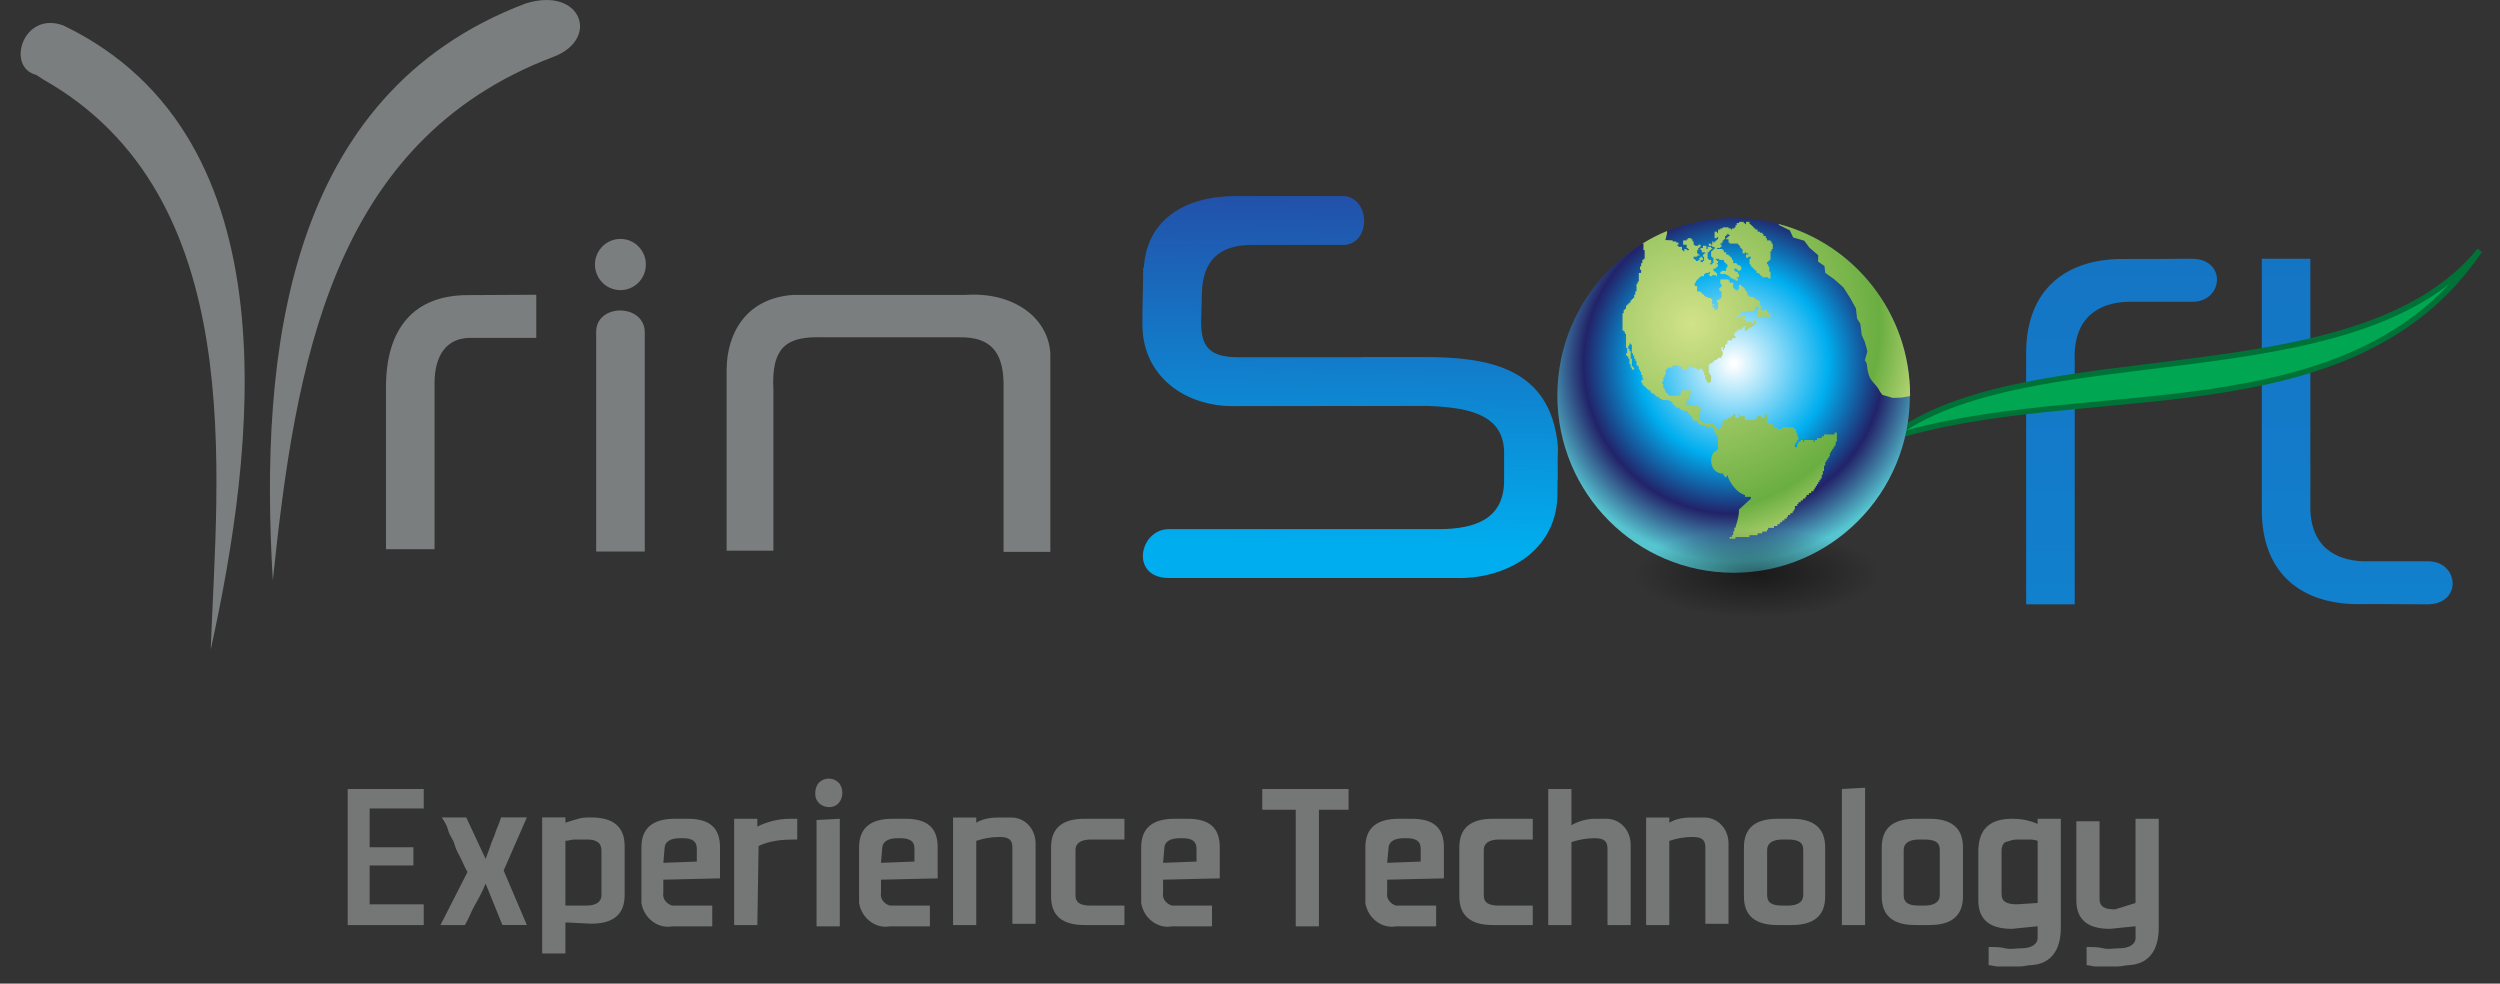
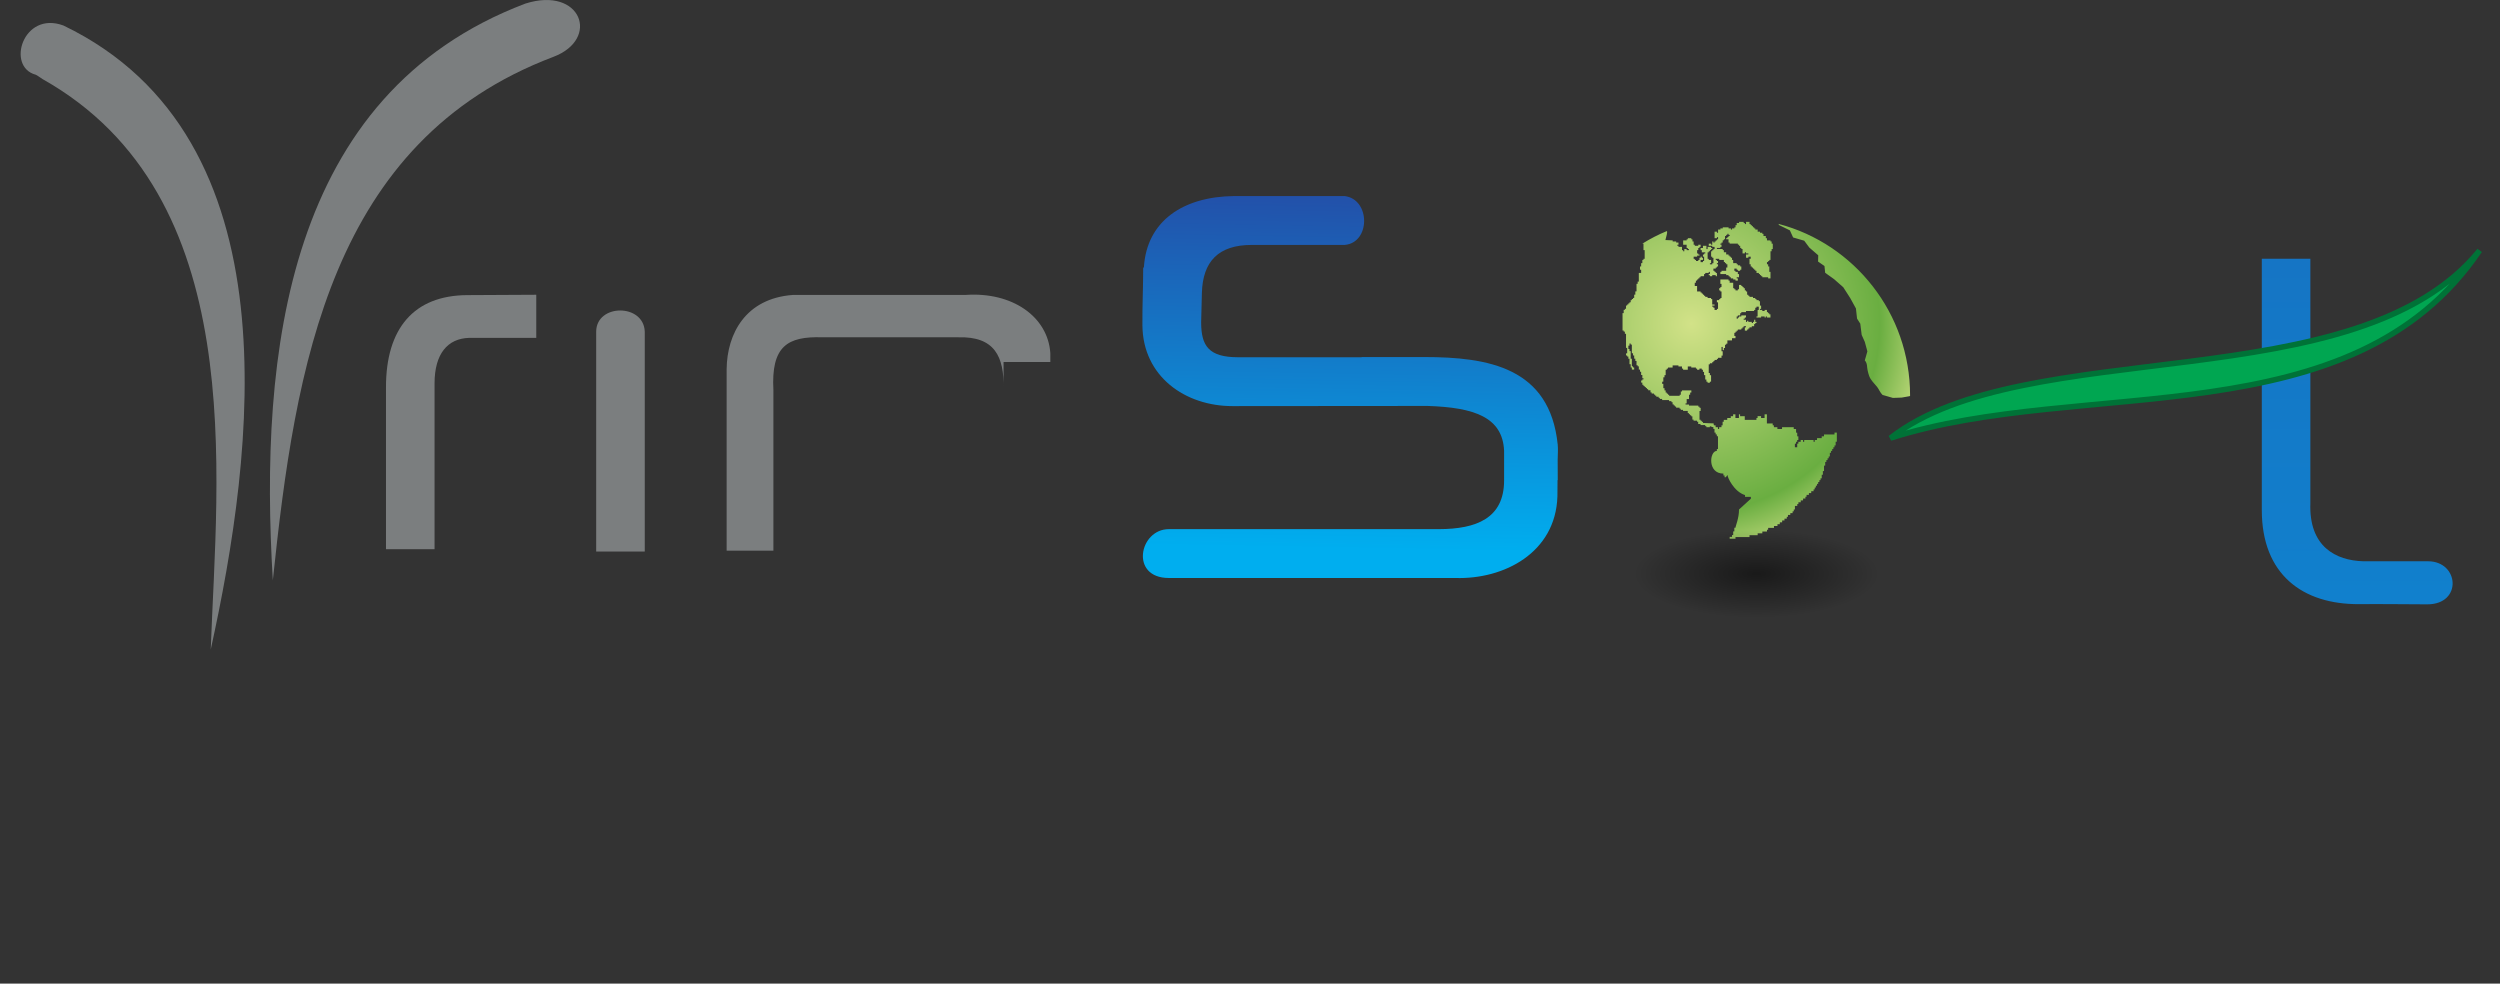
<svg xmlns="http://www.w3.org/2000/svg" width="61" height="24" viewBox="0 0 61 24" fill="none">
  <rect x="0" y="0" width="61" height="24" fill="#333333" stroke="none" />
-   <path fill-rule="evenodd" clip-rule="evenodd" d="M10.339 19.726H9.019V20.674H10.087V21.117H9.019V22.065H10.339C10.339 22.16 10.339 22.223 10.339 22.318C10.339 22.381 10.339 22.476 10.339 22.571H8.484V19.251H10.339V19.726ZM10.748 22.571L11.408 21.275C11.345 21.18 11.314 21.085 11.251 20.959C11.188 20.832 11.125 20.737 11.094 20.611C11.062 20.484 10.968 20.389 10.937 20.263C10.905 20.136 10.842 20.041 10.779 19.946C10.874 19.946 10.999 19.946 11.094 19.946C11.188 19.946 11.283 19.946 11.377 19.946L11.849 20.958C11.88 20.863 11.912 20.799 11.943 20.704C11.974 20.61 12.006 20.515 12.037 20.451C12.069 20.388 12.1 20.262 12.132 20.198C12.163 20.135 12.195 20.04 12.226 19.945C12.32 19.945 12.415 19.945 12.541 19.945C12.666 19.945 12.729 19.945 12.855 19.945L12.289 21.241C12.383 21.463 12.478 21.684 12.572 21.906C12.666 22.127 12.761 22.349 12.855 22.57C12.761 22.57 12.635 22.57 12.541 22.57C12.446 22.57 12.352 22.57 12.258 22.57L11.849 21.559C11.786 21.717 11.691 21.907 11.597 22.065C11.503 22.223 11.44 22.413 11.345 22.571H10.748ZM13.796 20.073C13.89 20.041 14.016 20.009 14.11 19.978C14.204 19.946 14.33 19.946 14.425 19.946C14.959 19.946 15.241 20.168 15.241 20.641V21.843C15.241 22.317 14.958 22.538 14.425 22.538L13.796 22.506V23.264C13.701 23.264 13.607 23.264 13.512 23.264C13.418 23.264 13.324 23.264 13.229 23.264V19.944C13.324 19.944 13.418 19.944 13.512 19.944C13.607 19.944 13.701 19.944 13.796 19.944V20.073ZM14.299 22.097C14.55 22.097 14.676 22.002 14.676 21.843V20.737C14.676 20.674 14.645 20.579 14.582 20.547C14.488 20.484 14.393 20.484 14.299 20.484H14.267C14.267 20.484 14.236 20.484 14.204 20.484C14.142 20.484 14.079 20.484 14.016 20.484C13.953 20.484 13.858 20.516 13.796 20.516V22.097H14.299ZM16.185 21.464V21.78C16.153 21.938 16.279 22.065 16.405 22.097C16.436 22.097 16.468 22.097 16.499 22.097H17.379C17.379 22.192 17.379 22.255 17.379 22.35C17.379 22.445 17.379 22.508 17.379 22.603H16.405C16.059 22.666 15.713 22.413 15.651 22.033C15.651 21.97 15.651 21.907 15.651 21.843V20.674C15.651 20.199 15.934 19.978 16.468 19.978H16.782C17.317 19.978 17.568 20.199 17.568 20.674V21.432L16.185 21.464ZM16.185 21.053L17.002 21.022V20.706C17.002 20.516 16.876 20.452 16.656 20.452H16.593C16.341 20.452 16.215 20.547 16.215 20.706L16.185 21.053ZM18.479 22.571H17.913V19.979C18.007 19.979 18.101 19.979 18.196 19.979C18.29 19.979 18.384 19.979 18.479 19.979V20.169C18.73 20.042 19.013 19.979 19.264 19.979C19.327 19.979 19.39 19.979 19.453 19.979C19.453 20.074 19.453 20.137 19.453 20.232C19.453 20.327 19.453 20.39 19.453 20.485C19.264 20.485 19.107 20.485 18.918 20.517C18.761 20.548 18.635 20.58 18.509 20.643L18.479 22.571ZM20.491 19.978V22.602H19.924V20.009L20.491 19.978ZM20.553 19.346C20.553 19.536 20.428 19.694 20.239 19.694C20.05 19.694 19.893 19.567 19.893 19.378C19.893 19.378 19.893 19.378 19.893 19.346C19.893 19.251 19.924 19.156 19.987 19.093C20.113 18.966 20.333 18.966 20.459 19.093C20.522 19.156 20.553 19.251 20.553 19.346ZM21.496 21.464V21.78C21.465 21.938 21.59 22.065 21.716 22.097C21.748 22.097 21.779 22.097 21.811 22.097H22.69C22.69 22.192 22.69 22.255 22.69 22.35C22.69 22.445 22.69 22.508 22.69 22.603H21.716C21.37 22.666 21.025 22.413 20.962 22.033C20.962 21.97 20.962 21.907 20.962 21.843V20.674C20.962 20.199 21.245 19.978 21.779 19.978H22.094C22.628 19.978 22.879 20.199 22.879 20.674V21.432L21.496 21.464ZM21.496 21.053L22.313 21.022V20.706C22.313 20.516 22.187 20.452 21.967 20.452H21.904C21.652 20.452 21.526 20.547 21.526 20.706L21.496 21.053ZM23.821 22.571H23.255V19.947C23.35 19.947 23.444 19.947 23.538 19.947C23.633 19.947 23.727 19.947 23.821 19.947V20.074C23.979 19.979 24.167 19.947 24.356 19.947C24.387 19.947 24.45 19.947 24.513 19.947C24.576 19.947 24.639 19.947 24.671 19.947C25.017 19.947 25.268 20.232 25.268 20.58C25.268 20.612 25.268 20.612 25.268 20.643V22.541H24.702V20.675C24.702 20.485 24.608 20.422 24.387 20.422C24.199 20.422 24.01 20.453 23.821 20.517V22.571ZM27.436 22.571H26.462C25.928 22.571 25.646 22.35 25.646 21.875V20.674C25.646 20.199 25.929 19.978 26.462 19.978H27.436C27.436 20.073 27.436 20.136 27.436 20.231C27.436 20.326 27.436 20.389 27.436 20.484H26.62C26.368 20.484 26.242 20.579 26.242 20.737V21.843C26.242 22.033 26.368 22.097 26.62 22.097H27.436V22.571ZM28.379 21.464V21.78C28.347 21.938 28.473 22.065 28.599 22.097C28.63 22.097 28.662 22.097 28.693 22.097H29.573C29.573 22.192 29.573 22.255 29.573 22.35C29.573 22.445 29.573 22.508 29.573 22.603H28.599C28.253 22.666 27.907 22.413 27.845 22.033C27.845 21.97 27.845 21.907 27.845 21.843V20.674C27.845 20.199 28.128 19.978 28.662 19.978H28.976C29.511 19.978 29.762 20.199 29.762 20.674V21.432L28.379 21.464ZM28.379 21.053L29.195 21.022V20.706C29.195 20.516 29.07 20.452 28.85 20.452H28.787C28.535 20.452 28.409 20.547 28.409 20.706L28.379 21.053ZM32.905 19.251C32.905 19.346 32.905 19.409 32.905 19.504C32.905 19.599 32.905 19.663 32.905 19.757H32.182V22.603H31.616V19.757H30.799C30.799 19.663 30.799 19.599 30.799 19.504C30.799 19.409 30.799 19.346 30.799 19.251H32.905ZM33.847 21.464V21.78C33.816 21.938 33.942 22.065 34.067 22.097C34.099 22.097 34.13 22.097 34.162 22.097H35.042C35.042 22.192 35.042 22.255 35.042 22.35C35.042 22.445 35.042 22.508 35.042 22.603H34.068C33.722 22.666 33.377 22.413 33.315 22.033C33.315 21.97 33.315 21.907 33.315 21.843V20.674C33.315 20.199 33.598 19.978 34.131 19.978H34.446C34.98 19.978 35.231 20.199 35.231 20.674V21.432L33.847 21.464ZM33.847 21.053L34.665 21.022V20.706C34.665 20.516 34.539 20.452 34.319 20.452H34.256C34.005 20.452 33.879 20.547 33.879 20.706L33.847 21.053ZM37.399 22.571H36.425C35.892 22.571 35.608 22.35 35.608 21.875V20.674C35.608 20.199 35.891 19.978 36.425 19.978H37.399C37.399 20.073 37.399 20.136 37.399 20.231C37.399 20.326 37.399 20.389 37.399 20.484H36.581C36.33 20.484 36.204 20.579 36.204 20.737V21.843C36.204 22.033 36.33 22.097 36.581 22.097H37.399V22.571ZM38.342 22.571H37.777V19.251C37.871 19.251 37.965 19.251 38.06 19.251C38.154 19.251 38.248 19.251 38.343 19.251V20.136C38.5 20.041 38.72 19.978 38.909 19.978C38.94 19.978 39.003 19.978 39.035 19.978C39.066 19.978 39.129 19.978 39.192 19.978C39.538 19.978 39.788 20.263 39.788 20.611C39.788 20.642 39.788 20.642 39.788 20.674V22.571H39.223V20.706C39.223 20.516 39.129 20.452 38.909 20.452C38.72 20.452 38.532 20.484 38.343 20.547V22.571H38.342ZM40.73 22.571H40.165V19.947C40.259 19.947 40.354 19.947 40.448 19.947C40.542 19.947 40.637 19.947 40.731 19.947V20.074C40.888 19.979 41.077 19.947 41.265 19.947C41.296 19.947 41.359 19.947 41.422 19.947C41.485 19.947 41.548 19.947 41.579 19.947C41.925 19.947 42.176 20.232 42.176 20.58C42.176 20.612 42.176 20.612 42.176 20.643V22.541H41.611V20.675C41.611 20.485 41.516 20.422 41.296 20.422C41.107 20.422 40.919 20.453 40.731 20.517V22.571H40.73ZM43.621 22.097C43.873 22.097 43.999 22.002 43.999 21.843V20.737C43.999 20.547 43.873 20.484 43.621 20.484H43.496C43.244 20.484 43.118 20.579 43.118 20.737V21.843C43.118 22.033 43.244 22.097 43.496 22.097H43.621ZM43.716 19.978C44.249 19.978 44.534 20.199 44.534 20.674V21.875C44.534 22.35 44.251 22.571 43.716 22.571H43.37C42.835 22.571 42.552 22.35 42.552 21.875V20.674C42.552 20.199 42.835 19.978 43.37 19.978H43.716ZM45.508 19.22V22.571H44.942V19.251L45.508 19.22ZM46.953 22.097C47.205 22.097 47.331 22.002 47.331 21.843V20.737C47.331 20.547 47.205 20.484 46.953 20.484H46.828C46.576 20.484 46.45 20.579 46.45 20.737V21.843C46.45 22.033 46.576 22.097 46.828 22.097H46.953ZM47.078 19.978C47.613 19.978 47.896 20.199 47.896 20.674V21.875C47.896 22.35 47.613 22.571 47.078 22.571H46.732C46.199 22.571 45.915 22.35 45.915 21.875V20.674C45.915 20.199 46.199 19.978 46.732 19.978H47.078ZM49.09 19.978C49.31 19.978 49.499 20.009 49.718 20.104V19.978C49.812 19.978 49.907 19.978 50.001 19.978C50.095 19.978 50.19 19.978 50.284 19.978V22.633C50.284 23.203 50.032 23.518 49.561 23.55C49.466 23.55 49.372 23.582 49.278 23.582C49.183 23.582 49.089 23.582 49.026 23.582C48.932 23.582 48.837 23.582 48.743 23.582C48.68 23.582 48.586 23.55 48.523 23.55C48.523 23.487 48.523 23.392 48.523 23.328C48.523 23.265 48.523 23.17 48.523 23.107C48.68 23.107 48.806 23.107 48.932 23.139C49.057 23.17 49.183 23.139 49.309 23.139C49.561 23.139 49.718 23.044 49.718 22.886V22.601L49.403 22.632L49.089 22.664C48.554 22.664 48.271 22.443 48.271 21.968V20.769C48.273 20.231 48.555 19.978 49.09 19.978ZM49.719 22.033V20.516C49.625 20.484 49.562 20.484 49.499 20.484C49.436 20.484 49.373 20.484 49.31 20.484C49.279 20.484 49.279 20.484 49.247 20.484C49.216 20.484 49.216 20.484 49.216 20.484C49.121 20.484 49.027 20.516 48.933 20.547C48.87 20.579 48.838 20.674 48.838 20.737V21.812C48.838 22.002 48.964 22.065 49.216 22.065L49.719 22.033ZM52.107 22.033V19.978C52.202 19.978 52.296 19.978 52.39 19.978C52.485 19.978 52.579 19.978 52.673 19.978V22.633C52.673 23.203 52.422 23.518 51.951 23.55C51.857 23.55 51.762 23.582 51.668 23.582C51.574 23.582 51.479 23.582 51.416 23.582C51.322 23.582 51.228 23.582 51.133 23.582C51.07 23.582 50.976 23.55 50.913 23.55C50.913 23.487 50.913 23.392 50.913 23.328C50.913 23.265 50.913 23.17 50.913 23.107C51.07 23.107 51.196 23.107 51.322 23.139C51.448 23.17 51.574 23.139 51.699 23.139C51.951 23.139 52.108 23.044 52.108 22.886V22.601L51.794 22.632L51.479 22.664C50.946 22.664 50.663 22.443 50.663 21.968V20.039C50.757 20.039 50.851 20.039 50.946 20.039C51.04 20.039 51.134 20.039 51.229 20.039V21.936C51.229 22.126 51.354 22.189 51.606 22.189L52.107 22.033Z" fill="#757777" />
  <path fill-rule="evenodd" clip-rule="evenodd" d="M13.085 8.244H11.448C10.921 8.259 10.604 8.632 10.603 9.354V13.4H9.418V9.454C9.416 8.002 10.108 7.21 11.395 7.201C11.934 7.196 12.56 7.193 13.085 7.192V8.244Z" fill="#7B7E7F" />
  <path fill-rule="evenodd" clip-rule="evenodd" d="M15.732 8.088V13.458H14.547V8.088C14.555 7.408 15.704 7.403 15.732 8.088Z" fill="#7B7E7F" />
-   <path d="M15.759 6.468C15.767 6.123 15.495 5.837 15.152 5.83C14.809 5.822 14.525 6.096 14.517 6.441C14.51 6.786 14.782 7.072 15.125 7.079C15.468 7.086 15.752 6.813 15.759 6.468Z" fill="#7B7E7F" />
  <path fill-rule="evenodd" clip-rule="evenodd" d="M6.657 14.16C7.206 8.93 8.065 3.444 13.503 1.387C14.656 0.951 14.181 -0.344 12.82 0.087C6.989 2.297 6.322 8.614 6.657 14.16Z" fill="#7B7E7F" />
  <path fill-rule="evenodd" clip-rule="evenodd" d="M5.142 15.848C5.294 11.574 6.107 4.778 1.035 1.928C1.006 1.912 0.903 1.833 0.871 1.823C0.143 1.628 0.564 0.255 1.549 0.623C7.237 3.362 6.194 11.07 5.142 15.848Z" fill="#7B7E7F" />
-   <path fill-rule="evenodd" clip-rule="evenodd" d="M49.438 8.611V14.746H50.623V8.785C50.584 7.718 51.245 7.383 51.915 7.364H53.492C54.258 7.364 54.337 6.311 53.474 6.313C53.022 6.314 52.33 6.323 51.819 6.319C50.429 6.307 49.438 7.047 49.438 8.611Z" fill="url(#paint0_linear_7424_458)" />
  <path fill-rule="evenodd" clip-rule="evenodd" d="M59.242 13.695H57.665C56.995 13.676 56.334 13.341 56.373 12.274V6.313H55.188V12.448C55.188 14.012 56.179 14.752 57.569 14.741C58.08 14.736 58.771 14.745 59.224 14.746C60.087 14.748 60.008 13.695 59.242 13.695Z" fill="url(#paint1_linear_7424_458)" />
  <path fill-rule="evenodd" clip-rule="evenodd" d="M36.7 11.723V10.998C36.663 10.184 35.982 9.942 34.837 9.905L30.078 9.909C28.919 9.911 27.886 9.186 27.875 7.939C27.871 7.464 27.894 6.998 27.894 6.528H27.911C27.977 5.383 28.881 4.798 30.105 4.784H32.81C33.443 4.863 33.443 5.924 32.81 5.976H30.544C29.726 5.976 29.346 6.383 29.326 7.15L29.308 7.866C29.309 8.439 29.492 8.716 30.209 8.717H33.224V8.712H34.749C36.316 8.712 37.815 8.967 38.008 10.846C38.021 10.971 38.007 11.099 38.007 11.226C38.008 11.335 38.009 11.448 38.009 11.714H38.004L38.001 12.114C37.957 13.488 36.695 14.141 35.51 14.103H28.52C27.562 14.103 27.796 12.911 28.52 12.911H35.111C36.019 12.909 36.7 12.649 36.7 11.723Z" fill="url(#paint2_linear_7424_458)" />
  <path fill-rule="evenodd" clip-rule="evenodd" d="M46.125 10.69C50.822 9.185 57.393 10.715 60.502 6.112C57.506 9.804 49.414 8.117 46.125 10.69Z" fill="#00A651" stroke="#007237" stroke-width="0.135" stroke-miterlimit="2.613" stroke-linejoin="bevel" />
-   <path fill-rule="evenodd" clip-rule="evenodd" d="M25.628 8.618V8.833V13.466H24.487V9.478C24.502 8.704 24.273 8.202 23.375 8.23H20.068C19.213 8.202 18.813 8.446 18.871 9.521V13.437H17.73V9.005C17.74 8.144 18.191 7.283 19.342 7.197H23.548C24.704 7.112 25.571 7.732 25.628 8.618Z" fill="#7B7E7F" />
-   <path fill-rule="evenodd" clip-rule="evenodd" d="M42.301 5.322C44.676 5.322 46.601 7.259 46.601 9.649C46.601 12.038 44.676 13.975 42.301 13.975C39.926 13.975 38 12.038 38 9.649C38 7.259 39.926 5.322 42.301 5.322Z" fill="url(#paint3_radial_7424_458)" />
+   <path fill-rule="evenodd" clip-rule="evenodd" d="M25.628 8.618V8.833H24.487V9.478C24.502 8.704 24.273 8.202 23.375 8.23H20.068C19.213 8.202 18.813 8.446 18.871 9.521V13.437H17.73V9.005C17.74 8.144 18.191 7.283 19.342 7.197H23.548C24.704 7.112 25.571 7.732 25.628 8.618Z" fill="#7B7E7F" />
  <path fill-rule="evenodd" clip-rule="evenodd" d="M43.408 5.491L43.673 5.621L43.752 5.794L44.023 5.873L44.148 6.041L44.365 6.229L44.361 6.382L44.517 6.491L44.534 6.656L44.751 6.811L44.976 7.009L45.145 7.272L45.285 7.527L45.312 7.774L45.391 7.898L45.425 8.172L45.501 8.341L45.564 8.574L45.501 8.794C45.569 8.866 45.55 8.958 45.571 9.043C45.582 9.089 45.593 9.133 45.607 9.172C45.647 9.281 45.724 9.345 45.8 9.439C45.844 9.493 45.871 9.574 45.933 9.636L46.187 9.709L46.401 9.701L46.593 9.667L46.606 9.657V9.65C46.606 7.64 45.245 5.951 43.4 5.464L43.395 5.463L43.408 5.491ZM41.823 10.378H41.861V10.423H41.918V10.468H41.947V10.423H42.004V10.378H42.032V10.29H42.06V10.245H42.145V10.2H42.231V10.155H42.288V10.11H42.344V10.199H42.43V10.11H42.458V10.155H42.572V10.244H42.857V10.199H42.885V10.154H42.97V10.199H43.056V10.11H43.112V10.333H43.254V10.378H43.283V10.423H43.368V10.468H43.482V10.423H43.767V10.468H43.824V10.557H43.852V10.646H43.88V10.736H43.852V10.78H43.824V10.825H43.795V10.914H43.852V10.825H43.88V10.78H43.937V10.736H43.994V10.78H44.022V10.736H44.251V10.78H44.279V10.736H44.336V10.691H44.45V10.646H44.506V10.601H44.762V10.556H44.819V10.779H44.79V10.868H44.762V10.913H44.734V10.958H44.705V11.003H44.677V11.048H44.648V11.137H44.62V11.181H44.592V11.226H44.563V11.271H44.535V11.36H44.506V11.494H44.478V11.583H44.45V11.671H44.421V11.716H44.393V11.761H44.364V11.806H44.336V11.851H44.307V11.896H44.279V11.941H44.251V11.986H44.194V12.031H44.137V12.075H44.08V12.12H44.052V12.165H43.995V12.21H43.938V12.255H43.881V12.3H43.853V12.345H43.796V12.431H43.768V12.476H43.739V12.521H43.683V12.565H43.626V12.61H43.597V12.655H43.541V12.7H43.484V12.745H43.427V12.79H43.37V12.835H43.285V12.88H43.143V12.925H43.114V12.97H43.001V13.014H42.887V13.059H42.688V13.104H42.346V13.145H42.204V13.1H42.261V13.055H42.29V12.966H42.318V12.877H42.346C42.346 12.834 42.432 12.65 42.432 12.431L42.721 12.169V12.124H42.579V12.08C42.305 11.997 42.144 11.637 42.152 11.589L42.108 11.646H42.08V11.601H42.051V11.556C41.656 11.556 41.711 11.002 41.891 11.002V10.957H41.919V10.645H41.891V10.6H41.862V10.555H41.834V10.466H41.806V10.421H41.78V10.419L41.72 10.398V10.424H41.635V10.398H41.607V10.371H41.493V10.345H41.436V10.291H41.408V10.265H41.323V10.239H41.294V10.159H41.266V10.132H41.237V10.106H41.209V10.079H41.181V10.026H41.067V10H41.01V9.973H40.982V9.947H40.897V9.92H40.868V9.893H40.84V9.867H40.811V9.814H40.783V9.787H40.726V9.761H40.556V9.734H40.499V9.708H40.471V9.681H40.414V9.655H40.385V9.628H40.357V9.602H40.3V9.575H40.272V9.522H40.215V9.495H40.186V9.469H40.158V9.442H40.13V9.416H40.101V9.389H40.073V9.336H40.044V9.283H40.073V9.257H40.101V9.23H40.073V9.15H40.044V9.071H40.016V9.018H39.987V8.938H39.959V8.912H39.931V8.806H39.902V8.752H39.874V8.673H39.846V8.62H39.817V8.409H39.789V8.382H39.76V8.435H39.732V8.515H39.76V8.568H39.789V8.753H39.817V8.939H39.846V8.966H39.874V9.019H39.817V8.966H39.789V8.886H39.76V8.753H39.732V8.7H39.703V8.674H39.675V8.621H39.703V8.488H39.675V8.144H39.647V8.091H39.618V8.065H39.59V7.641H39.618V7.561H39.647V7.535H39.675V7.455H39.703V7.429H39.732V7.402H39.76V7.376H39.789V7.323H39.817V7.296H39.846V7.27H39.874V7.19H39.902V7.11H39.931V6.925H39.959V6.871H39.987V6.66H40.044V6.581H40.016V6.501H40.044V6.421H40.073V6.342H40.101V6.315H40.13V6.104H40.101V5.945H40.073C40.266 5.825 40.465 5.722 40.671 5.638C40.694 5.659 40.655 5.777 40.636 5.857L40.813 5.865V5.892H40.899V5.918H40.955V5.971H40.927V5.998H40.955V6.024H41.041V6.104H41.069V6.131H41.097V6.077H41.154V6.104H41.211V6.077H41.183V6.051H41.154V5.971H41.069V5.865H41.154V5.839H41.183V5.812H41.268V5.839H41.296V5.892H41.325V5.971H41.353V5.998H41.438V5.971H41.495V6.024H41.467V6.051H41.438V6.104H41.41V6.184H41.438V6.21H41.467V6.237H41.41V6.263H41.325V6.316H41.353V6.343H41.382V6.369H41.438V6.343H41.467V6.29H41.495V6.263H41.524V6.29H41.552V6.343H41.495V6.396H41.552V6.369H41.58V6.263H41.552V6.21H41.58V6.184H41.609V6.157H41.524V6.104H41.495V6.051H41.552V5.998H41.637V6.077H41.666V6.024H41.751V6.051H41.779V6.077H41.751V6.104H41.722V6.131H41.694V6.157H41.666V6.316H41.694V6.343H41.751V6.422H41.722V6.449H41.779V6.422H41.808V6.29H41.779V6.263H41.751V6.131H41.779V6.104H41.808V6.077H41.836V6.024H41.779V5.998H41.694V5.945H41.751V5.971H41.779V5.892H41.808V5.918H41.836V5.892H41.864V5.865H41.893V5.839H41.921V5.786H41.893V5.812H41.836V5.653H41.893V5.679H41.921V5.6H41.978V5.573H42.035V5.547H42.177V5.573H42.234V5.6H42.262V5.573H42.319V5.547H42.347V5.494H42.376V5.441H42.433V5.414H42.546V5.441H42.575V5.467H42.603V5.414H42.688V5.467H42.717V5.494H42.745V5.52H42.773V5.547H42.802V5.573H42.83V5.6H42.887V5.653H42.944V5.679H43.001V5.706H43.029V5.759H43.086V5.812H43.114V5.865H43.2V5.892H43.228V5.945H43.256V6.077H43.228V6.131H43.2V6.342H43.171V6.368H43.143V6.395H43.114V6.448H43.143V6.501H43.171V6.634H43.2V6.793H43.143V6.766H43.001V6.74H42.972V6.713H42.944V6.687H42.916V6.66H42.859V6.607H42.83V6.581H42.802V6.554H42.773V6.528H42.745V6.501H42.717V6.448H42.688V6.315H42.717V6.262H42.66V6.289H42.603V6.209H42.66V6.183H42.603V6.156H42.575V6.183H42.518V6.076H42.489V6.05H42.461V5.997H42.433V5.97H42.404V5.944H42.204V5.917H42.176V5.838H42.119V5.811H42.148V5.785H42.176V5.758H42.204V5.731H42.176V5.705H42.148V5.731H42.119V5.758H42.091V5.838H42.062V5.864H42.034V5.917H42.005V5.944H41.977V5.97H42.005V6.023H41.977V6.05H41.892V6.076H42.034V6.103H42.062V6.156H42.119V6.209H42.176V6.236H42.204V6.262H42.233V6.289H42.261V6.342H42.29V6.421H42.375V6.448H42.403V6.474H42.46V6.501H42.488V6.581H42.46V6.607H42.403V6.581H42.375V6.554H42.318V6.607H42.346V6.634H42.403V6.687H42.432V6.766H42.375V6.793H42.403V6.846H42.346V6.819H42.29V6.793H42.233V6.766H42.204V6.74H42.176V6.713H42.119V6.687H41.977V6.634H42.005V6.607H42.119V6.528H42.148V6.448H42.119V6.421H42.091V6.395H42.062V6.342H41.949V6.315H41.864V6.342H41.892V6.368H41.92V6.421H41.892V6.448H41.92V6.501H41.892V6.528H41.864V6.554H41.807V6.607H41.835V6.634H41.864V6.66H41.892V6.74H41.864V6.713H41.778V6.74H41.721V6.713H41.693V6.687H41.721V6.634H41.693V6.66H41.608V6.687H41.579V6.74H41.494V6.766H41.466V6.793H41.437V6.819H41.409V6.846H41.38V6.899H41.352V6.979H41.409V7.111H41.494V7.138H41.523V7.164H41.551V7.191H41.579V7.217H41.608V7.244H41.665V7.271H41.75V7.297H41.778V7.43H41.835V7.456H41.778V7.483H41.807V7.509H41.835V7.562H41.892V7.536H41.92V7.377H41.892V7.324H41.949V7.297H41.977V7.271H42.005V7.111H41.977V7.085H41.949V7.032H41.977V7.005H42.005V6.926H41.977V6.819H42.176V6.846H42.204V6.899H42.29V7.032H42.318V7.058H42.346V7.085H42.403V7.058H42.432V6.952H42.488V6.979H42.517V7.005H42.545V7.032H42.574V7.085H42.602V7.111H42.63V7.191H42.659V7.217H42.687V7.244H42.773V7.271H42.829V7.297H42.858V7.324H42.914V7.35H42.943V7.456H42.971V7.536H42.943V7.562H43V7.589H43.057V7.562H43.113V7.616H43.142V7.642H43.17V7.669H43.199V7.748H43.113V7.722H43.085V7.748H43.057V7.722H42.971V7.748H42.858V7.722H42.886V7.562H42.914V7.483H42.858V7.509H42.829V7.562H42.801V7.589H42.602V7.616H42.488V7.642H42.46V7.695H42.403V7.722H42.375V7.775H42.403V7.748H42.432V7.722H42.488V7.695H42.602V7.748H42.574V7.775H42.545V7.801H42.602V7.854H42.63V7.828H42.659V7.854H42.744V7.881H42.773V7.854H42.801V7.801H42.829V7.854H42.858V7.881H42.829V7.907H42.801V7.96H42.744V7.987H42.687V8.014H42.659V8.04H42.63V8.067H42.574V7.987H42.602V7.96H42.545V7.987H42.517V8.014H42.488V8.04H42.403V8.067H42.375V8.093H42.346V8.12H42.318V8.199H42.346V8.252H42.261V8.305H42.148V8.385H42.119V8.412H42.091V8.491H42.062V8.544H42.034V8.465H42.005V8.571H42.034V8.677H42.005V8.73H41.92V8.757H41.892V8.783H41.835V8.81H41.807V8.836H41.778V8.863H41.721V8.889H41.693V9.102H41.721V9.155H41.75V9.313H41.721V9.339H41.665V9.313H41.636V9.26H41.608V9.154H41.579V9.074H41.551V9.021H41.523V8.994H41.466V9.021H41.409V8.994H41.38V8.968H41.267V8.941H41.182V9.021H41.068V8.994H41.04V8.941H40.954V8.915H40.812V8.968H40.699V8.994H40.67V9.021H40.642V9.154H40.614V9.207H40.585V9.313H40.557V9.366H40.585V9.472H40.614V9.525H40.642V9.578H40.67V9.605H40.699V9.631H40.727V9.658H40.984V9.631H41.012V9.552H41.041V9.525H41.269V9.578H41.24V9.631H41.212V9.737H41.155V9.843H41.127V9.87H41.212V9.897H41.439V9.923H41.468V9.95H41.496V10.029H41.468V10.241H41.496V10.267H41.525V10.294H41.553V10.32L41.813 10.331L41.816 10.367L41.823 10.378Z" fill="url(#paint4_radial_7424_458)" />
  <path opacity="0.5" d="M42.862 15.589C45.301 15.589 47.278 14.879 47.278 14.002C47.278 13.125 45.301 12.415 42.862 12.415C40.423 12.415 38.445 13.125 38.445 14.002C38.445 14.879 40.423 15.589 42.862 15.589Z" fill="url(#paint5_radial_7424_458)" />
  <defs>
    <linearGradient id="paint0_linear_7424_458" x1="51.766" y1="-44.096" x2="51.766" y2="48.713" gradientUnits="userSpaceOnUse">
      <stop stop-color="#2E3192" />
      <stop offset="1" stop-color="#00AEEF" />
    </linearGradient>
    <linearGradient id="paint1_linear_7424_458" x1="57.515" y1="-43.839" x2="57.515" y2="48.533" gradientUnits="userSpaceOnUse">
      <stop stop-color="#2E3192" />
      <stop offset="1" stop-color="#00AEEF" />
    </linearGradient>
    <linearGradient id="paint2_linear_7424_458" x1="33.077" y1="1.892" x2="32.875" y2="13.4" gradientUnits="userSpaceOnUse">
      <stop stop-color="#2E3192" />
      <stop offset="1" stop-color="#00AEEF" />
    </linearGradient>
    <radialGradient id="paint3_radial_7424_458" cx="0" cy="0" r="1" gradientUnits="userSpaceOnUse" gradientTransform="translate(42.301 8.87) scale(4.81 4.838)">
      <stop stop-color="white" />
      <stop offset="0.01" stop-color="white" />
      <stop offset="0.48" stop-color="#00AEEF" />
      <stop offset="0.76" stop-color="#222369" />
      <stop offset="1" stop-color="#56C5D0" />
    </radialGradient>
    <radialGradient id="paint4_radial_7424_458" cx="0" cy="0" r="1" gradientUnits="userSpaceOnUse" gradientTransform="translate(41.269 7.896) scale(6.053 6.089)">
      <stop stop-color="#D2E288" />
      <stop offset="0.76" stop-color="#6AAE41" />
      <stop offset="1" stop-color="#D2E288" />
    </radialGradient>
    <radialGradient id="paint5_radial_7424_458" cx="0" cy="0" r="1" gradientUnits="userSpaceOnUse" gradientTransform="translate(42.859 13.999) rotate(90) scale(1.587 4.417)">
      <stop stop-color="#010101" />
      <stop offset="0.679" stop-color="#010101" stop-opacity="0" />
    </radialGradient>
  </defs>
</svg>